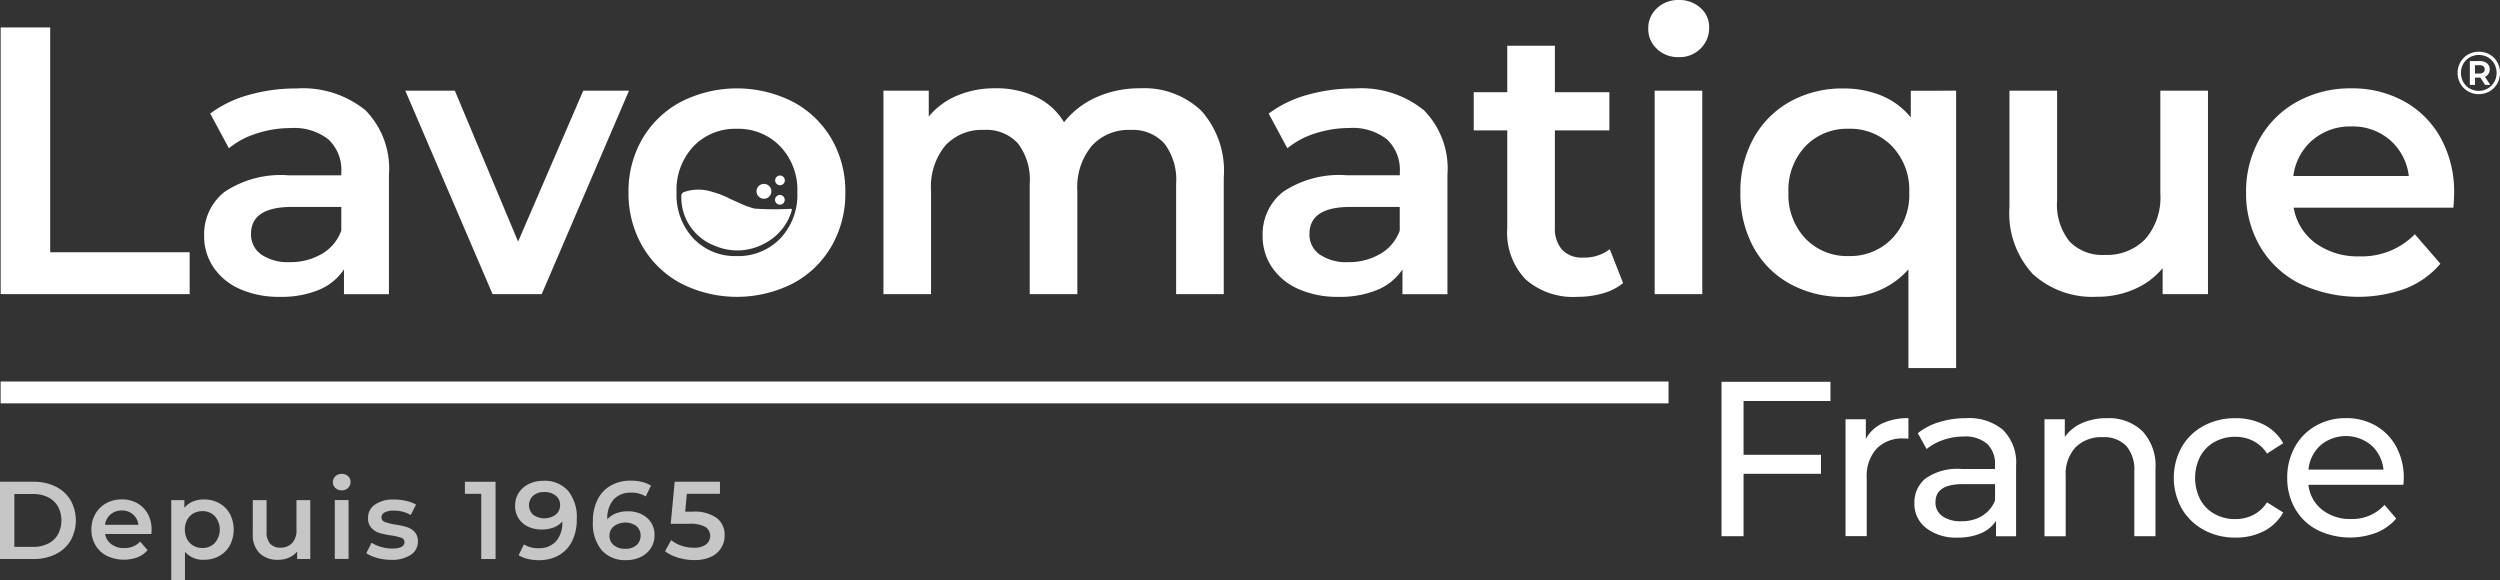
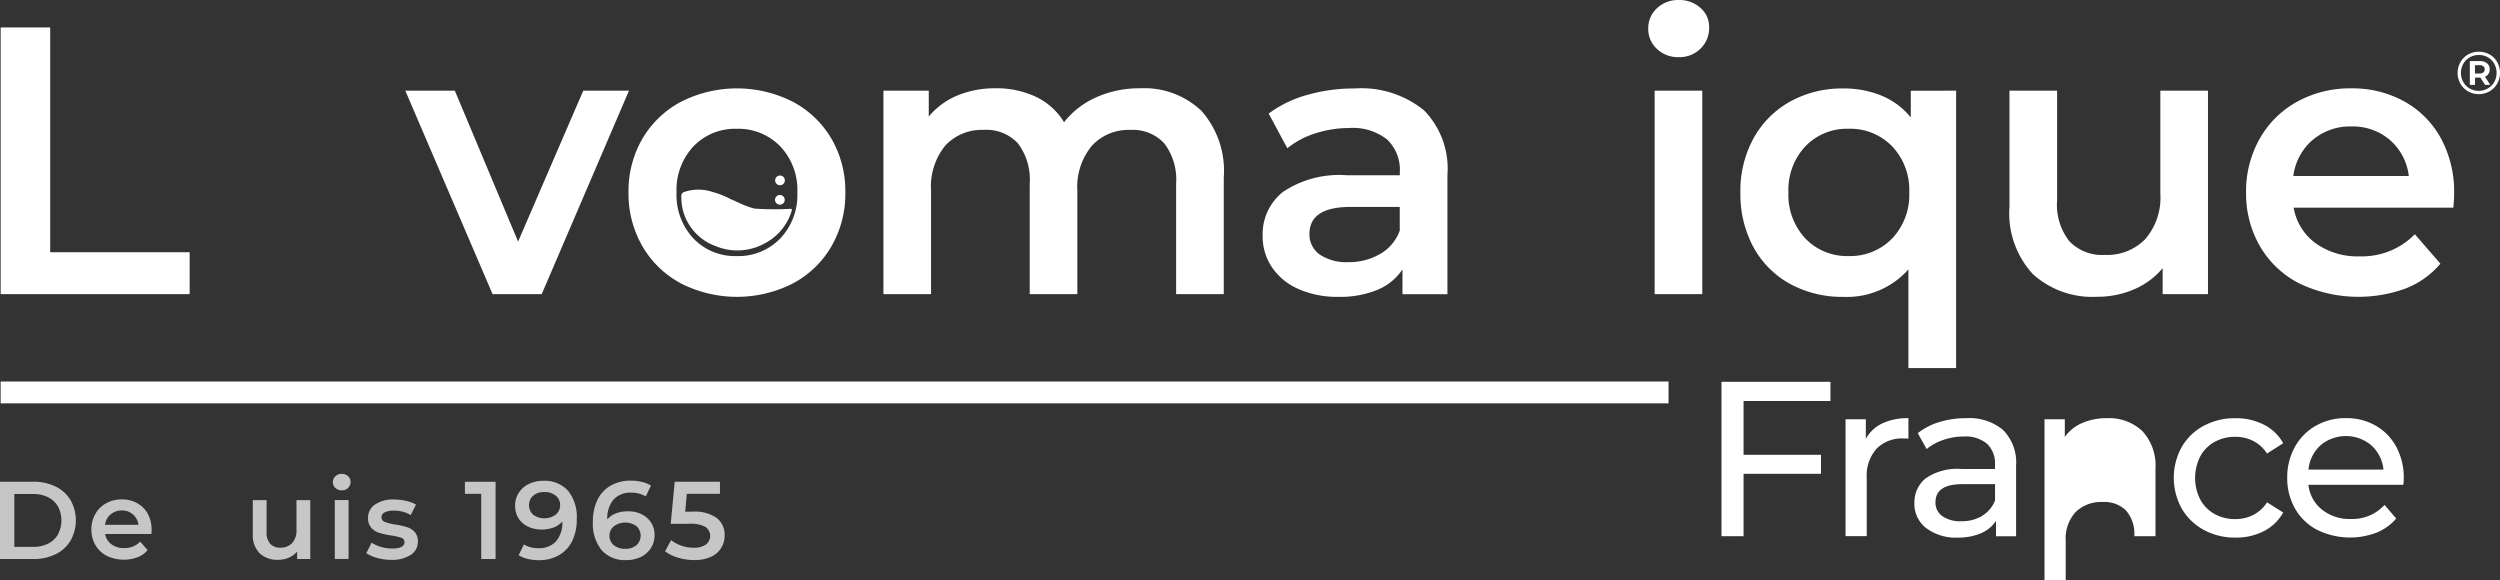
<svg xmlns="http://www.w3.org/2000/svg" id="Composant_114_1" data-name="Composant 114 – 1" width="154.679" height="35.912" viewBox="0 0 154.679 35.912">
  <rect x="0" y="0" width="154.679" height="35.912" fill="#333333" stroke="none" />
  <defs>
    <clipPath id="clip-path">
      <rect id="Rectangle_1532" data-name="Rectangle 1532" width="154.679" height="35.912" fill="none" />
    </clipPath>
    <clipPath id="clip-path-3">
      <rect id="Rectangle_1530" data-name="Rectangle 1530" width="44.83" height="6.592" fill="none" />
    </clipPath>
  </defs>
  <g id="Groupe_3746" data-name="Groupe 3746" clip-path="url(#clip-path)">
    <path id="Tracé_10044" data-name="Tracé 10044" d="M.094,3.878v16.5H11.787V17.787H3.159V3.878Z" transform="translate(-0.053 -2.18)" fill="#fff" />
    <g id="Groupe_3745" data-name="Groupe 3745">
      <g id="Groupe_3744" data-name="Groupe 3744" clip-path="url(#clip-path)">
-         <path id="Tracé_10045" data-name="Tracé 10045" d="M38.814,13.828a5.148,5.148,0,0,1,1.473,4.02v7.379H37.505V23.694a3.428,3.428,0,0,1-1.544,1.262,6.038,6.038,0,0,1-2.416.436,5.925,5.925,0,0,1-2.475-.483,3.818,3.818,0,0,1-1.638-1.344,3.4,3.4,0,0,1-.578-1.945A3.333,3.333,0,0,1,30.114,18.9a6.263,6.263,0,0,1,3.972-1.026H37.34v-.189a2.582,2.582,0,0,0-.79-2.028,3.419,3.419,0,0,0-2.346-.707,6.768,6.768,0,0,0-2.087.33,5.13,5.13,0,0,0-1.733.919L29.23,14.051A7.16,7.16,0,0,1,31.612,12.9a10.6,10.6,0,0,1,2.946-.4,6.14,6.14,0,0,1,4.256,1.332m-2.688,8.911A2.756,2.756,0,0,0,37.34,21.29V19.828H34.3q-2.546,0-2.546,1.673a1.5,1.5,0,0,0,.637,1.273,2.918,2.918,0,0,0,1.768.471,3.8,3.8,0,0,0,1.968-.507" transform="translate(-16.223 -7.026)" fill="#fff" />
        <path id="Tracé_10046" data-name="Tracé 10046" d="M71.129,12.818l-5.4,12.589H62.69l-5.4-12.589h3.065l3.913,9.336L68.3,12.818Z" transform="translate(-32.213 -7.207)" fill="#fff" />
        <path id="Tracé_10047" data-name="Tracé 10047" d="M92.1,24.565a6.007,6.007,0,0,1-2.393-2.3,6.489,6.489,0,0,1-.861-3.336,6.428,6.428,0,0,1,.861-3.324A6.038,6.038,0,0,1,92.1,13.32a7.64,7.64,0,0,1,6.907,0,6.043,6.043,0,0,1,2.393,2.287,6.432,6.432,0,0,1,.86,3.324,6.493,6.493,0,0,1-.86,3.336,6.013,6.013,0,0,1-2.393,2.3,7.64,7.64,0,0,1-6.907,0m6.13-2.782a3.9,3.9,0,0,0,1.061-2.853,3.9,3.9,0,0,0-1.061-2.853,3.6,3.6,0,0,0-2.688-1.084,3.562,3.562,0,0,0-2.676,1.084,3.929,3.929,0,0,0-1.049,2.853,3.929,3.929,0,0,0,1.049,2.853,3.561,3.561,0,0,0,2.676,1.085,3.6,3.6,0,0,0,2.688-1.085" transform="translate(-49.958 -7.026)" fill="#fff" />
        <path id="Tracé_10048" data-name="Tracé 10048" d="M144.543,13.874a5.59,5.59,0,0,1,1.391,4.137v7.214h-2.947V18.389a3.686,3.686,0,0,0-.731-2.487,2.636,2.636,0,0,0-2.1-.837,3.073,3.073,0,0,0-2.381.978,3.991,3.991,0,0,0-.9,2.794v6.389h-2.947V18.389A3.686,3.686,0,0,0,133.2,15.9a2.635,2.635,0,0,0-2.1-.837,3.084,3.084,0,0,0-2.393.967,4.019,4.019,0,0,0-.884,2.805v6.389h-2.946V12.636h2.805v1.6a4.58,4.58,0,0,1,1.768-1.3,6,6,0,0,1,2.358-.448,5.7,5.7,0,0,1,2.511.531,4.075,4.075,0,0,1,1.733,1.568,5.244,5.244,0,0,1,2-1.544,6.507,6.507,0,0,1,2.711-.554,5.121,5.121,0,0,1,3.772,1.379" transform="translate(-70.218 -7.026)" fill="#fff" />
        <path id="Tracé_10049" data-name="Tracé 10049" d="M188.431,13.828a5.15,5.15,0,0,1,1.473,4.02v7.379h-2.782V23.694a3.428,3.428,0,0,1-1.544,1.262,6.038,6.038,0,0,1-2.416.436,5.925,5.925,0,0,1-2.475-.483,3.818,3.818,0,0,1-1.638-1.344,3.4,3.4,0,0,1-.578-1.945,3.333,3.333,0,0,1,1.261-2.723,6.263,6.263,0,0,1,3.972-1.026h3.254v-.189a2.582,2.582,0,0,0-.79-2.028,3.419,3.419,0,0,0-2.346-.707,6.768,6.768,0,0,0-2.087.33A5.13,5.13,0,0,0,180,16.2l-1.155-2.146a7.16,7.16,0,0,1,2.381-1.155,10.6,10.6,0,0,1,2.946-.4,6.14,6.14,0,0,1,4.256,1.332m-2.688,8.911a2.756,2.756,0,0,0,1.214-1.449V19.828h-3.041q-2.546,0-2.546,1.673a1.5,1.5,0,0,0,.637,1.273,2.918,2.918,0,0,0,1.768.471,3.8,3.8,0,0,0,1.968-.507" transform="translate(-100.349 -7.026)" fill="#fff" />
-         <path id="Tracé_10050" data-name="Tracé 10050" d="M217.549,21.151a3.471,3.471,0,0,1-1.262.636A5.683,5.683,0,0,1,214.72,22a4.449,4.449,0,0,1-3.206-1.085,4.171,4.171,0,0,1-1.132-3.159V11.7h-2.074V9.339h2.074V6.463h2.947V9.339H216.7V11.7h-3.371v5.988a1.991,1.991,0,0,0,.448,1.4,1.68,1.68,0,0,0,1.3.483,2.589,2.589,0,0,0,1.65-.519Z" transform="translate(-117.126 -3.634)" fill="#fff" />
        <path id="Tracé_10051" data-name="Tracé 10051" d="M233.517,3.03a1.655,1.655,0,0,1-.542-1.261,1.657,1.657,0,0,1,.542-1.262A1.893,1.893,0,0,1,234.861,0,1.948,1.948,0,0,1,236.2.483a1.557,1.557,0,0,1,.543,1.214,1.78,1.78,0,0,1-.531,1.308,1.836,1.836,0,0,1-1.356.531,1.893,1.893,0,0,1-1.344-.507m-.141,2.581h2.947V18.2h-2.947Z" transform="translate(-130.995)" fill="#fff" />
        <path id="Tracé_10052" data-name="Tracé 10052" d="M259.351,12.636V29.8H256.4V23.693a5.081,5.081,0,0,1-4.031,1.7,6.681,6.681,0,0,1-3.288-.8,5.7,5.7,0,0,1-2.263-2.263,6.87,6.87,0,0,1-.813-3.4,6.74,6.74,0,0,1,.825-3.371A5.807,5.807,0,0,1,249.1,13.3a6.622,6.622,0,0,1,3.277-.8,6.1,6.1,0,0,1,2.37.448,4.569,4.569,0,0,1,1.8,1.344v-1.65Zm-3.961,9.147a3.906,3.906,0,0,0,1.061-2.853,3.906,3.906,0,0,0-1.061-2.853,3.6,3.6,0,0,0-2.688-1.084,3.563,3.563,0,0,0-2.676,1.084,3.929,3.929,0,0,0-1.049,2.853,3.928,3.928,0,0,0,1.049,2.853,3.562,3.562,0,0,0,2.676,1.085,3.6,3.6,0,0,0,2.688-1.085" transform="translate(-138.323 -7.026)" fill="#fff" />
        <path id="Tracé_10053" data-name="Tracé 10053" d="M296.314,12.818V25.407h-2.805V23.8a4.685,4.685,0,0,1-1.768,1.308,5.691,5.691,0,0,1-2.287.46,5.471,5.471,0,0,1-3.972-1.4,5.534,5.534,0,0,1-1.45-4.161V12.818h2.947v6.79a3.647,3.647,0,0,0,.766,2.534,2.806,2.806,0,0,0,2.18.837A3.3,3.3,0,0,0,292.436,22a3.931,3.931,0,0,0,.931-2.817V12.818Z" transform="translate(-159.703 -7.207)" fill="#fff" />
        <path id="Tracé_10054" data-name="Tracé 10054" d="M330.3,19.874h-9.878a3.423,3.423,0,0,0,1.356,2.2,4.444,4.444,0,0,0,2.723.813,4.589,4.589,0,0,0,3.419-1.367L329.5,23.34a5.323,5.323,0,0,1-2.145,1.532,8.5,8.5,0,0,1-6.577-.306,5.937,5.937,0,0,1-2.44-2.3,6.488,6.488,0,0,1-.86-3.336,6.583,6.583,0,0,1,.837-3.312,5.938,5.938,0,0,1,2.322-2.3,6.778,6.778,0,0,1,3.348-.825,6.608,6.608,0,0,1,3.289.813,5.757,5.757,0,0,1,2.263,2.287A6.929,6.929,0,0,1,330.35,19q0,.307-.047.872m-8.711-4.185a3.521,3.521,0,0,0-1.191,2.228h7.144a3.476,3.476,0,0,0-1.155-2.216,3.514,3.514,0,0,0-2.4-.849,3.555,3.555,0,0,0-2.393.837" transform="translate(-178.509 -7.026)" fill="#fff" />
        <path id="Tracé_10055" data-name="Tracé 10055" d="M244.7,55.152v3.33h4.791v1.174H244.7v3.863h-1.365V53.965h6.742v1.187Z" transform="translate(-136.823 -30.343)" fill="#fff" />
        <path id="Tracé_10056" data-name="Tracé 10056" d="M263.129,59.436a3.667,3.667,0,0,1,1.624-.328v1.269a2.67,2.67,0,0,0-.3-.013,2.2,2.2,0,0,0-1.672.634,2.513,2.513,0,0,0-.608,1.809v3.6h-1.31V59.177h1.255v1.215a2.237,2.237,0,0,1,1.01-.956" transform="translate(-146.676 -33.235)" fill="#fff" />
        <path id="Tracé_10057" data-name="Tracé 10057" d="M276.085,59.846a2.848,2.848,0,0,1,.8,2.2v4.368h-1.242v-.955a2.07,2.07,0,0,1-.935.771,3.563,3.563,0,0,1-1.44.266,3.01,3.01,0,0,1-1.945-.587,1.88,1.88,0,0,1-.73-1.542,1.9,1.9,0,0,1,.7-1.536,3.429,3.429,0,0,1,2.211-.58h2.075v-.259a1.672,1.672,0,0,0-.491-1.3,2.073,2.073,0,0,0-1.447-.45,3.83,3.83,0,0,0-1.255.211,3.225,3.225,0,0,0-1.037.566l-.546-.983a3.964,3.964,0,0,1,1.337-.689,5.612,5.612,0,0,1,1.652-.239,3.273,3.273,0,0,1,2.3.737m-1.3,5.3a1.912,1.912,0,0,0,.791-.949V63.19h-2.02q-1.665,0-1.665,1.12a1.012,1.012,0,0,0,.422.86,1.936,1.936,0,0,0,1.174.314,2.432,2.432,0,0,0,1.3-.334" transform="translate(-152.146 -33.235)" fill="#fff" />
-         <path id="Tracé_10058" data-name="Tracé 10058" d="M295.04,59.907a3.142,3.142,0,0,1,.812,2.341v4.163h-1.31V62.4a2.22,2.22,0,0,0-.505-1.583,1.9,1.9,0,0,0-1.447-.533,2.257,2.257,0,0,0-1.679.621,2.429,2.429,0,0,0-.614,1.782v3.726h-1.311V59.177h1.256v1.092a2.548,2.548,0,0,1,1.071-.86,3.749,3.749,0,0,1,1.536-.3,2.989,2.989,0,0,1,2.191.8" transform="translate(-162.489 -33.235)" fill="#fff" />
+         <path id="Tracé_10058" data-name="Tracé 10058" d="M295.04,59.907a3.142,3.142,0,0,1,.812,2.341v4.163h-1.31a2.22,2.22,0,0,0-.505-1.583,1.9,1.9,0,0,0-1.447-.533,2.257,2.257,0,0,0-1.679.621,2.429,2.429,0,0,0-.614,1.782v3.726h-1.311V59.177h1.256v1.092a2.548,2.548,0,0,1,1.071-.86,3.749,3.749,0,0,1,1.536-.3,2.989,2.989,0,0,1,2.191.8" transform="translate(-162.489 -33.235)" fill="#fff" />
        <path id="Tracé_10059" data-name="Tracé 10059" d="M309.108,66.015A3.5,3.5,0,0,1,307.75,64.7a3.936,3.936,0,0,1,0-3.808,3.45,3.45,0,0,1,1.358-1.311,4.066,4.066,0,0,1,1.972-.471,3.791,3.791,0,0,1,1.754.4,2.824,2.824,0,0,1,1.194,1.147l-1,.641a2.225,2.225,0,0,0-.847-.778,2.416,2.416,0,0,0-1.119-.259,2.587,2.587,0,0,0-1.276.314,2.237,2.237,0,0,0-.888.894,2.951,2.951,0,0,0,0,2.675,2.235,2.235,0,0,0,.888.894,2.587,2.587,0,0,0,1.276.314,2.411,2.411,0,0,0,1.119-.259,2.225,2.225,0,0,0,.847-.778l1,.628a2.859,2.859,0,0,1-1.194,1.153,3.73,3.73,0,0,1-1.754.4,4.016,4.016,0,0,1-1.972-.478" transform="translate(-172.763 -33.235)" fill="#fff" />
        <path id="Tracé_10060" data-name="Tracé 10060" d="M330.466,63.231H324.6a2.269,2.269,0,0,0,.84,1.535,2.737,2.737,0,0,0,1.781.58,2.683,2.683,0,0,0,2.089-.874l.723.846a3.168,3.168,0,0,1-1.222.874,4.605,4.605,0,0,1-3.665-.171,3.356,3.356,0,0,1-1.372-1.317,3.776,3.776,0,0,1-.484-1.911,3.834,3.834,0,0,1,.471-1.9,3.371,3.371,0,0,1,1.3-1.317,3.687,3.687,0,0,1,1.863-.471,3.614,3.614,0,0,1,1.849.471,3.311,3.311,0,0,1,1.27,1.317,4.013,4.013,0,0,1,.457,1.938,3.819,3.819,0,0,1-.027.4m-5.125-2.443a2.31,2.31,0,0,0-.744,1.5h4.64a2.327,2.327,0,0,0-.744-1.494,2.442,2.442,0,0,0-3.153-.007" transform="translate(-181.775 -33.235)" fill="#fff" />
        <rect id="Rectangle_1529" data-name="Rectangle 1529" width="103.196" height="1.351" transform="translate(0.039 23.605)" fill="#fff" />
        <g id="Groupe_3743" data-name="Groupe 3743" transform="translate(0 29.319)" opacity="0.72">
          <g id="Groupe_3742" data-name="Groupe 3742">
            <g id="Groupe_3741" data-name="Groupe 3741" clip-path="url(#clip-path-3)">
              <path id="Tracé_10061" data-name="Tracé 10061" d="M0,68.1H2.088a3,3,0,0,1,1.358.3,2.2,2.2,0,0,1,.921.84,2.559,2.559,0,0,1,0,2.5,2.2,2.2,0,0,1-.921.84,3,3,0,0,1-1.358.3H0ZM2.047,72.13a2.028,2.028,0,0,0,.925-.2,1.442,1.442,0,0,0,.614-.573,1.841,1.841,0,0,0,0-1.726,1.441,1.441,0,0,0-.614-.573,2.028,2.028,0,0,0-.925-.2H.887V72.13Z" transform="translate(0 -67.612)" fill="#fff" />
              <path id="Tracé_10062" data-name="Tracé 10062" d="M16.621,72.733h-2.86a.992.992,0,0,0,.393.638,1.287,1.287,0,0,0,.788.235,1.328,1.328,0,0,0,.99-.4l.457.526a1.538,1.538,0,0,1-.621.443,2.457,2.457,0,0,1-1.9-.088,1.722,1.722,0,0,1-.706-.665,1.877,1.877,0,0,1-.25-.966,1.908,1.908,0,0,1,.243-.959,1.721,1.721,0,0,1,.672-.665,1.959,1.959,0,0,1,.969-.239,1.909,1.909,0,0,1,.952.235,1.668,1.668,0,0,1,.655.662,2,2,0,0,1,.235.986c0,.06,0,.144-.014.253M14.1,71.522a1.016,1.016,0,0,0-.344.645h2.068a1,1,0,0,0-1.03-.887,1.029,1.029,0,0,0-.693.243" transform="translate(-7.258 -69.014)" fill="#fff" />
-               <path id="Tracé_10063" data-name="Tracé 10063" d="M27.168,70.829a1.673,1.673,0,0,1,.658.655,2.119,2.119,0,0,1,0,1.955,1.668,1.668,0,0,1-.658.658,1.933,1.933,0,0,1-.952.232,1.471,1.471,0,0,1-1.167-.492v1.768H24.2V70.638h.812v.478a1.317,1.317,0,0,1,.522-.389,1.767,1.767,0,0,1,.686-.13,1.933,1.933,0,0,1,.952.232M26.9,73.286a1.274,1.274,0,0,0,0-1.652,1.032,1.032,0,0,0-.775-.314,1.1,1.1,0,0,0-.552.14,1.011,1.011,0,0,0-.389.4,1.331,1.331,0,0,0,0,1.2,1.011,1.011,0,0,0,.389.4,1.1,1.1,0,0,0,.552.14,1.029,1.029,0,0,0,.775-.314" transform="translate(-13.605 -69.014)" fill="#fff" />
              <path id="Tracé_10064" data-name="Tracé 10064" d="M39.289,70.691v3.644h-.812v-.464a1.356,1.356,0,0,1-.512.379,1.644,1.644,0,0,1-.662.134,1.585,1.585,0,0,1-1.15-.406,1.6,1.6,0,0,1-.42-1.2V70.691h.853v1.965a1.056,1.056,0,0,0,.222.734.812.812,0,0,0,.631.242.955.955,0,0,0,.727-.283,1.136,1.136,0,0,0,.27-.815V70.691Z" transform="translate(-20.092 -69.067)" fill="#fff" />
              <path id="Tracé_10065" data-name="Tracé 10065" d="M47.209,67.857a.5.5,0,0,1,0-.73.546.546,0,0,1,.389-.147.564.564,0,0,1,.389.14.452.452,0,0,1,.157.352.513.513,0,0,1-.153.379A.532.532,0,0,1,47.6,68a.546.546,0,0,1-.389-.147m-.041.747h.853v3.644h-.853Z" transform="translate(-26.456 -66.98)" fill="#fff" />
              <path id="Tracé_10066" data-name="Tracé 10066" d="M52.451,74.215a2.18,2.18,0,0,1-.675-.293l.327-.649a2.1,2.1,0,0,0,.59.263,2.448,2.448,0,0,0,.679.1q.765,0,.765-.4a.269.269,0,0,0-.195-.266,3.361,3.361,0,0,0-.624-.144,5.019,5.019,0,0,1-.734-.157,1.127,1.127,0,0,1-.492-.311.866.866,0,0,1-.208-.618.971.971,0,0,1,.433-.829,1.974,1.974,0,0,1,1.17-.31,3.372,3.372,0,0,1,.75.085,2.111,2.111,0,0,1,.615.228l-.328.648a2.024,2.024,0,0,0-1.044-.273,1.155,1.155,0,0,0-.57.112.335.335,0,0,0-.194.3.3.3,0,0,0,.208.29,3.294,3.294,0,0,0,.645.16,5.064,5.064,0,0,1,.717.157,1.131,1.131,0,0,1,.481.3.839.839,0,0,1,.2.6.95.95,0,0,1-.444.819,2.09,2.09,0,0,1-1.208.307,3.273,3.273,0,0,1-.867-.116" transform="translate(-29.112 -69.015)" fill="#fff" />
              <path id="Tracé_10067" data-name="Tracé 10067" d="M67.611,68.1V72.88h-.887V68.847h-1.01V68.1Z" transform="translate(-36.949 -67.612)" fill="#fff" />
              <path id="Tracé_10068" data-name="Tracé 10068" d="M76.079,68.561a2.576,2.576,0,0,1,.543,1.761,2.972,2.972,0,0,1-.293,1.375,2.033,2.033,0,0,1-.822.867,2.46,2.46,0,0,1-1.225.3,2.93,2.93,0,0,1-.693-.078,1.873,1.873,0,0,1-.563-.229l.327-.668a1.63,1.63,0,0,0,.908.232,1.391,1.391,0,0,0,1.078-.423,1.743,1.743,0,0,0,.389-1.221v-.007a1.329,1.329,0,0,1-.539.372,2.039,2.039,0,0,1-.737.126,1.927,1.927,0,0,1-.846-.181,1.393,1.393,0,0,1-.587-.515,1.411,1.411,0,0,1-.211-.771,1.448,1.448,0,0,1,.232-.815,1.537,1.537,0,0,1,.628-.542,2.016,2.016,0,0,1,.887-.191,1.928,1.928,0,0,1,1.525.614m-.757,1.474a.741.741,0,0,0,.27-.587.731.731,0,0,0-.263-.576,1.072,1.072,0,0,0-.727-.229,1,1,0,0,0-.675.222.8.8,0,0,0,0,1.184,1.194,1.194,0,0,0,1.4-.014" transform="translate(-40.937 -67.524)" fill="#fff" />
              <path id="Tracé_10069" data-name="Tracé 10069" d="M86.814,70.026a1.375,1.375,0,0,1,.8,1.286,1.447,1.447,0,0,1-.232.815,1.535,1.535,0,0,1-.628.542,2.012,2.012,0,0,1-.887.191,1.929,1.929,0,0,1-1.525-.614,2.579,2.579,0,0,1-.542-1.761,2.972,2.972,0,0,1,.293-1.375,2.033,2.033,0,0,1,.822-.867,2.46,2.46,0,0,1,1.225-.3,2.953,2.953,0,0,1,.693.078,1.889,1.889,0,0,1,.563.229l-.327.669a1.632,1.632,0,0,0-.908-.232,1.39,1.39,0,0,0-1.078.423,1.741,1.741,0,0,0-.389,1.221v.007a1.33,1.33,0,0,1,.539-.372,2.038,2.038,0,0,1,.737-.126,1.928,1.928,0,0,1,.847.181m-.321,1.918a.806.806,0,0,0,0-1.184,1.194,1.194,0,0,0-1.4.014.741.741,0,0,0-.27.587.731.731,0,0,0,.263.576,1.069,1.069,0,0,0,.727.228,1,1,0,0,0,.675-.221" transform="translate(-47.117 -67.524)" fill="#fff" />
              <path id="Tracé_10070" data-name="Tracé 10070" d="M97.2,70.345a1.3,1.3,0,0,1,.485,1.068,1.42,1.42,0,0,1-.846,1.331,2.386,2.386,0,0,1-1.044.2,3.357,3.357,0,0,1-.99-.147A2.438,2.438,0,0,1,94,72.4l.375-.689a2.017,2.017,0,0,0,.638.345,2.376,2.376,0,0,0,.768.126,1.246,1.246,0,0,0,.741-.194.673.673,0,0,0-.021-1.092A1.92,1.92,0,0,0,95.5,70.7H94.35l.246-2.6h2.8v.744H95.346l-.1,1.106H95.7a2.352,2.352,0,0,1,1.495.392" transform="translate(-52.851 -67.612)" fill="#fff" />
            </g>
          </g>
        </g>
        <path id="Tracé_10071" data-name="Tracé 10071" d="M103.105,27.987a18.878,18.878,0,0,1-2.276-.011,5.52,5.52,0,0,1-.98-.365l-.525-.237c.085.046-.095-.01,0,0a5.609,5.609,0,0,0-1.118-.436,2.73,2.73,0,0,0-1.7,0,.26.26,0,0,0-.208.281,3.655,3.655,0,0,0,.065.711,3.218,3.218,0,0,0,2.051,2.362,3.5,3.5,0,0,0,3.045-.165,3.344,3.344,0,0,0,1.652-1.966c.019-.056.044-.131,0-.171" transform="translate(-54.144 -15.069)" fill="#fff" />
        <path id="Tracé_10072" data-name="Tracé 10072" d="M110.071,28.064a.3.3,0,1,0-.423.023.3.3,0,0,0,.423-.023" transform="translate(-61.596 -15.499)" fill="#fff" />
-         <path id="Tracé_10073" data-name="Tracé 10073" d="M107.162,26.851a.459.459,0,1,0-.168-.627.459.459,0,0,0,.168.627" transform="translate(-60.125 -14.616)" fill="#fff" />
        <path id="Tracé_10074" data-name="Tracé 10074" d="M109.938,25.4a.3.3,0,1,0-.364-.217.3.3,0,0,0,.364.217" transform="translate(-61.605 -13.949)" fill="#fff" />
        <path id="Tracé_10075" data-name="Tracé 10075" d="M349.349,7.48a1.245,1.245,0,0,1,.471.471,1.369,1.369,0,0,1,0,1.332,1.288,1.288,0,0,1-.476.478,1.352,1.352,0,0,1-1.331,0,1.277,1.277,0,0,1-.473-.477,1.353,1.353,0,0,1,0-1.325,1.278,1.278,0,0,1,.474-.477,1.381,1.381,0,0,1,1.338,0m-.115,2.1a1.083,1.083,0,0,0,.4-.4,1.174,1.174,0,0,0,0-1.124,1.045,1.045,0,0,0-.391-.4,1.1,1.1,0,0,0-.562-.145,1.11,1.11,0,0,0-.566.147,1.055,1.055,0,0,0-.4.4,1.172,1.172,0,0,0,0,1.124,1.061,1.061,0,0,0,.394.4,1.135,1.135,0,0,0,1.121,0m.044-.9a.471.471,0,0,1-.218.175l.327.5h-.32l-.29-.447h-.331v.447h-.32V7.889h.611a.685.685,0,0,1,.452.138.459.459,0,0,1,.166.372.491.491,0,0,1-.077.279m-.56-.018a.378.378,0,0,0,.242-.069.232.232,0,0,0,.085-.192.227.227,0,0,0-.085-.19.386.386,0,0,0-.242-.067h-.276V8.66Z" transform="translate(-195.312 -4.11)" fill="#fff" />
      </g>
    </g>
  </g>
</svg>